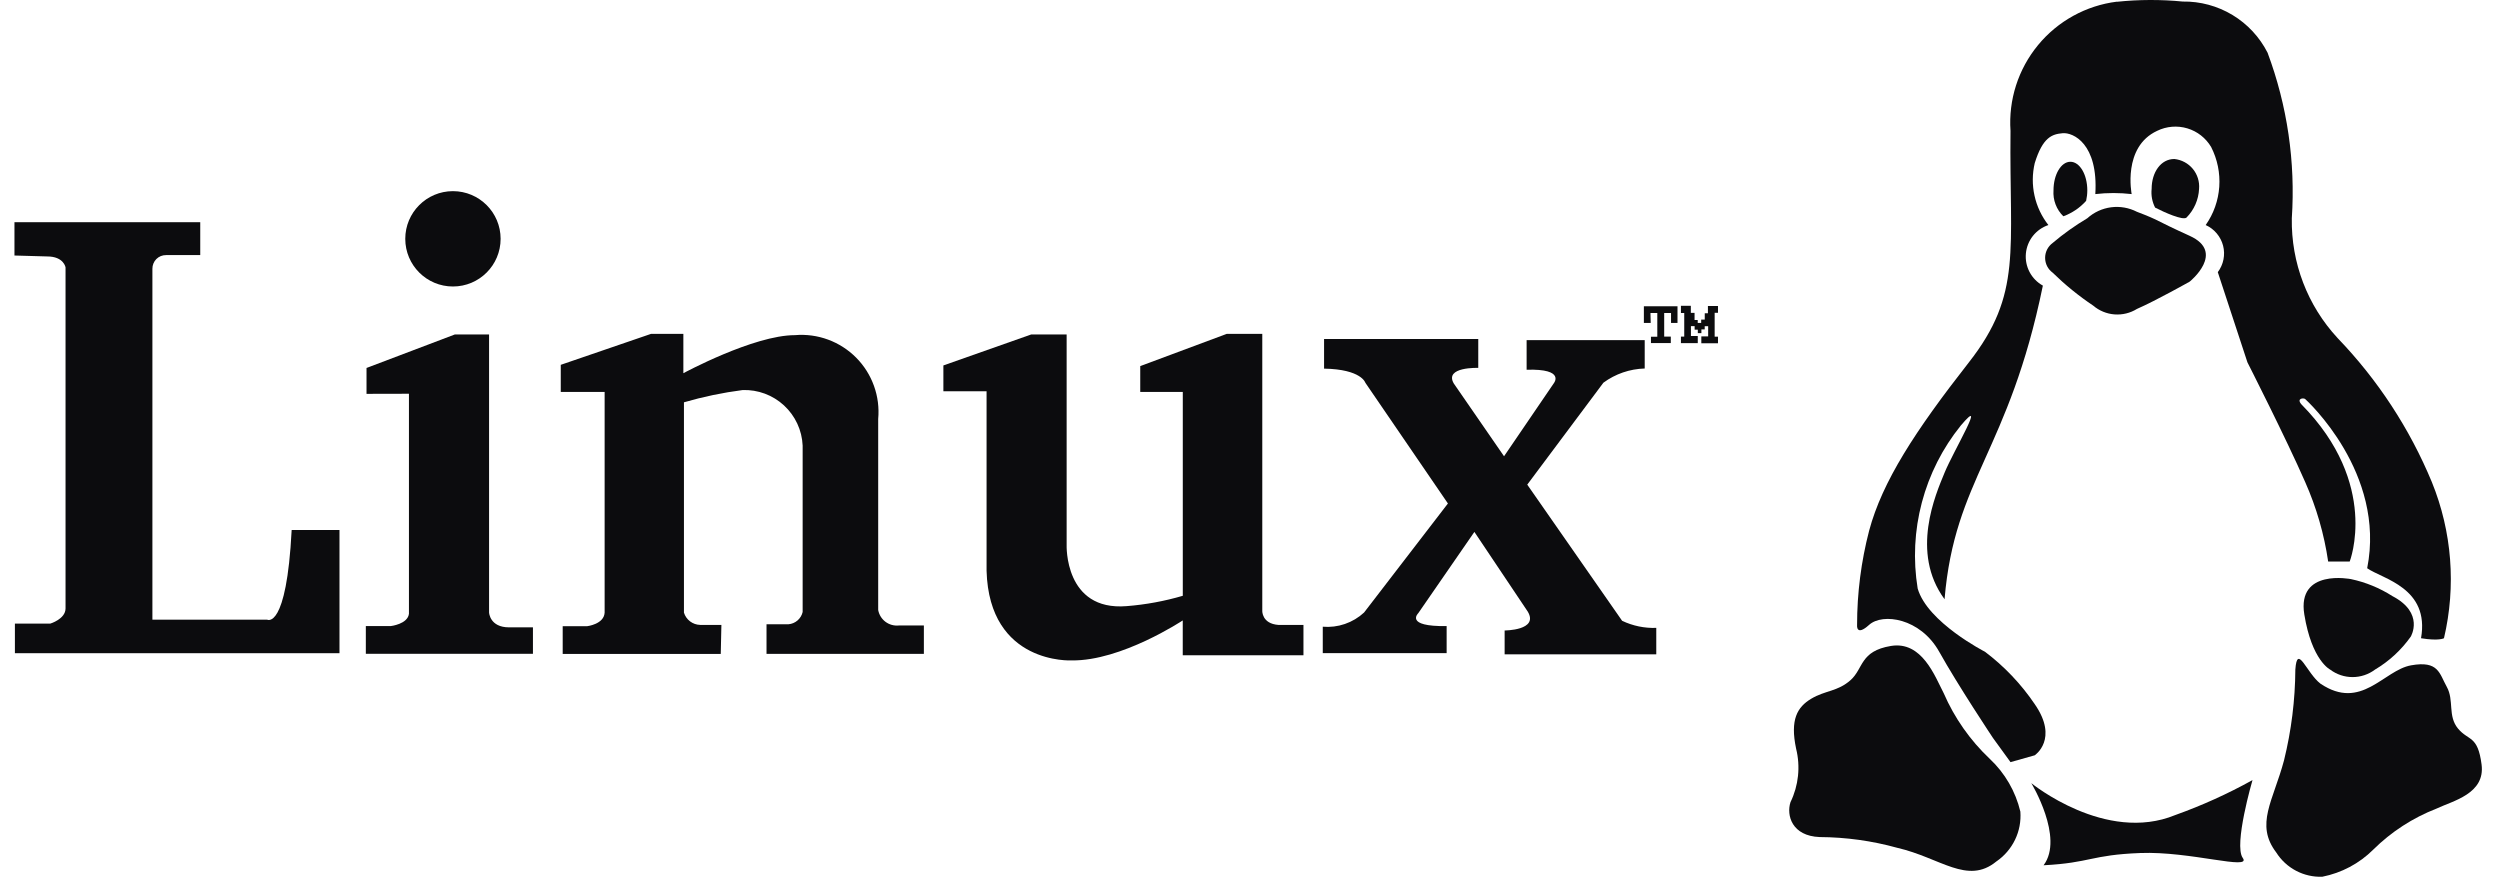
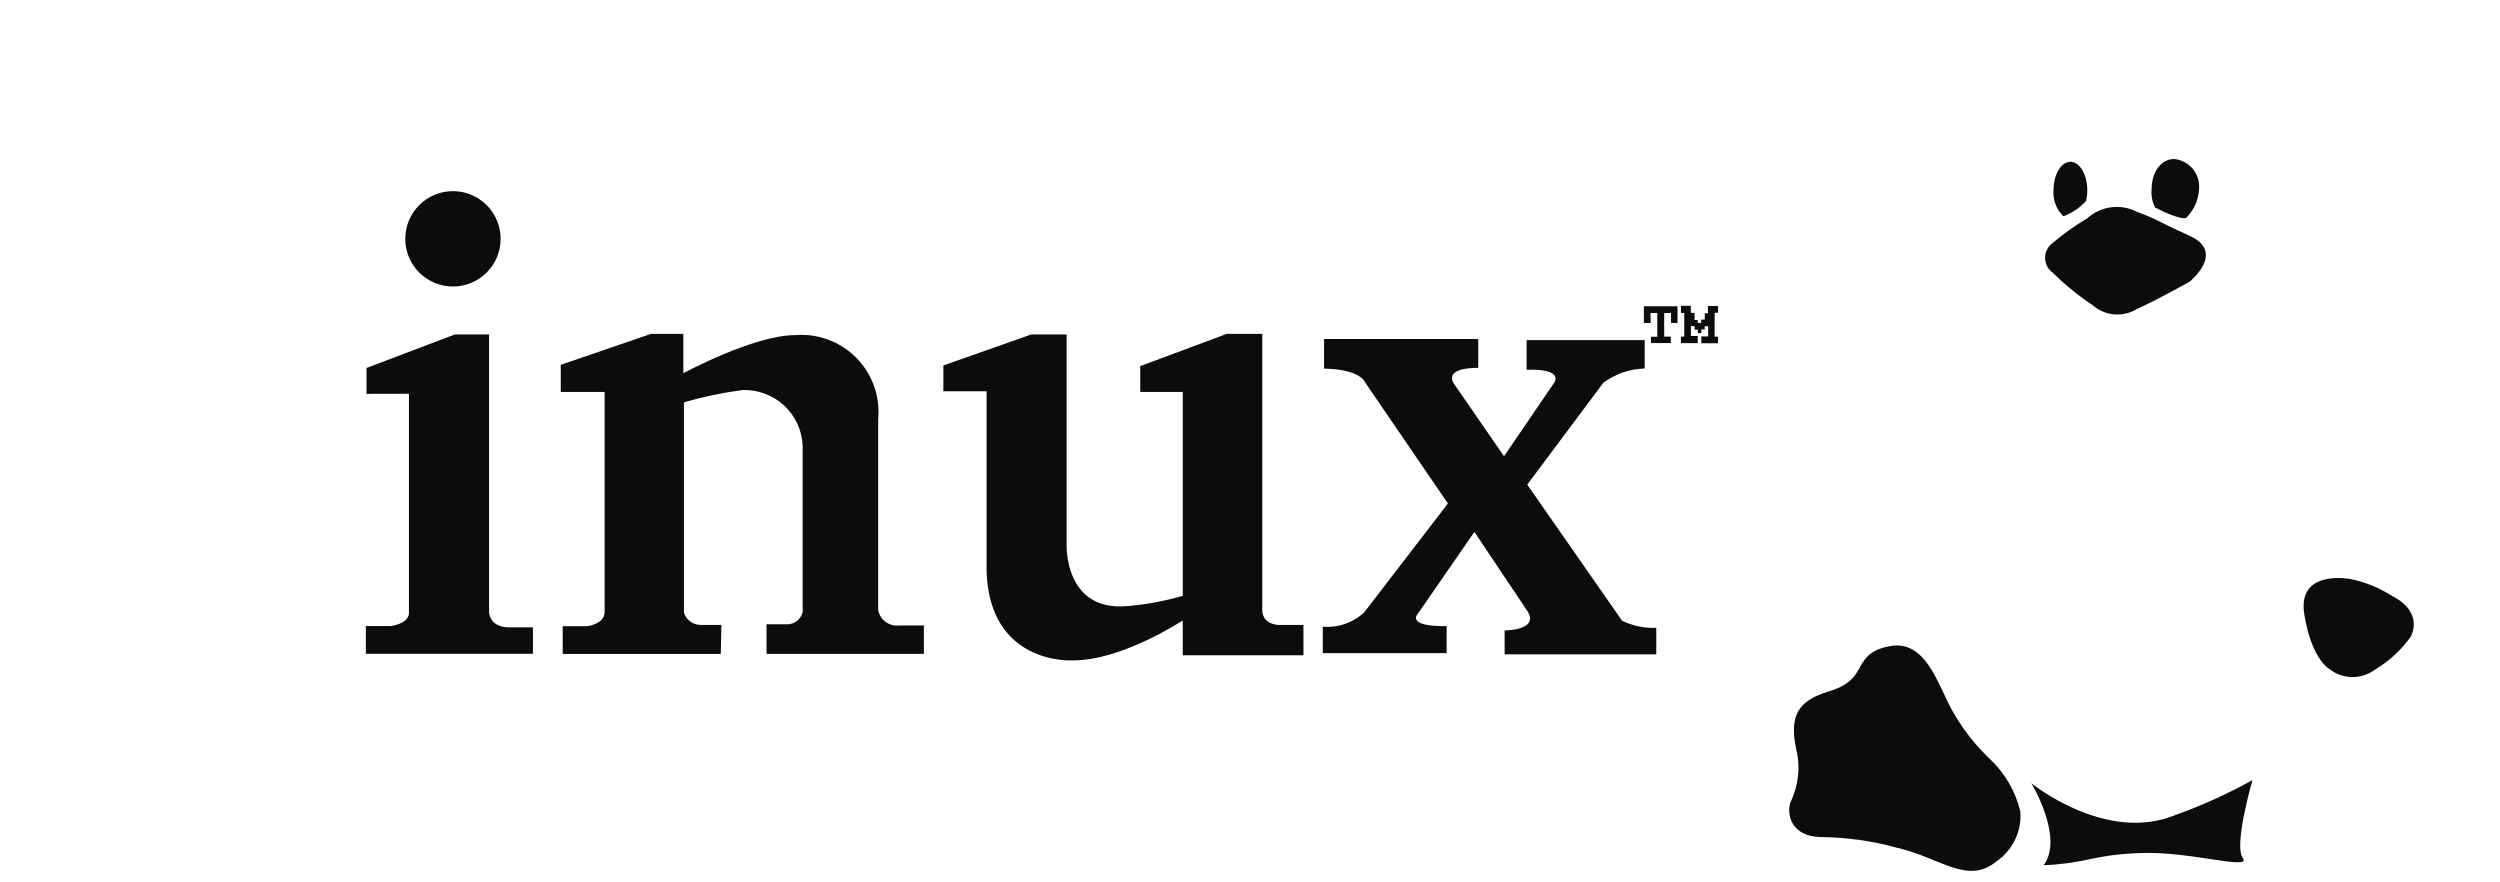
<svg xmlns="http://www.w3.org/2000/svg" width="102" height="36" viewBox="0 0 102 36" fill="none">
-   <path d="M0.59 10.425V9.065H8.17V10.408H6.776C6.702 10.407 6.629 10.421 6.561 10.448C6.493 10.476 6.431 10.517 6.379 10.569C6.327 10.621 6.286 10.683 6.259 10.751C6.231 10.819 6.217 10.892 6.218 10.965V25.282H10.899C10.899 25.282 11.689 25.73 11.9 21.623H13.851V26.651H0.608V25.442H2.055C2.055 25.442 2.674 25.257 2.674 24.824V10.911C2.674 10.911 2.608 10.463 1.924 10.463L0.59 10.425Z" fill="#0C0C0E" />
  <path d="M14.954 16.069V15.013L18.56 13.645H19.954V24.991C19.954 24.991 19.98 25.596 20.77 25.596H21.744V26.675H14.926V25.543H15.948C15.948 25.543 16.633 25.464 16.685 25.043V16.065L14.954 16.069Z" fill="#0C0C0E" />
  <path d="M29.407 26.68H22.958V25.548H23.959C23.959 25.548 24.643 25.469 24.669 24.995V15.992H22.879V14.885L26.565 13.621H27.881V15.227C27.881 15.227 30.75 13.674 32.434 13.674C32.892 13.635 33.353 13.697 33.785 13.856C34.216 14.015 34.607 14.266 34.931 14.592C35.255 14.918 35.503 15.312 35.658 15.744C35.814 16.177 35.872 16.638 35.83 17.096V24.888C35.865 25.08 35.971 25.252 36.127 25.369C36.283 25.486 36.478 25.54 36.672 25.52H37.694V26.678H31.274V25.47H32.169C32.306 25.459 32.436 25.404 32.54 25.314C32.644 25.224 32.717 25.104 32.748 24.97V18.178C32.72 17.554 32.448 16.967 31.989 16.543C31.531 16.119 30.924 15.893 30.301 15.914C29.49 16.019 28.689 16.186 27.905 16.414V24.996C27.949 25.138 28.036 25.262 28.154 25.352C28.272 25.441 28.416 25.492 28.564 25.496H29.433L29.407 26.68Z" fill="#0C0C0E" />
  <path d="M40.256 15.963H38.49V14.91L42.071 13.647H43.519V22.23C43.519 22.23 43.414 24.94 45.968 24.73C46.743 24.669 47.511 24.528 48.258 24.308V15.99H46.522V14.937L50.053 13.621H51.501V24.918C51.501 24.918 51.475 25.445 52.159 25.497H53.181V26.735H48.256V25.313C48.256 25.313 45.755 26.972 43.728 26.945C43.728 26.945 40.358 27.131 40.252 23.286V15.968L40.256 15.963Z" fill="#0C0C0E" />
  <path d="M54.022 15.04V13.832H60.313V15.01C60.313 15.01 58.919 14.957 59.312 15.642L61.365 18.616L63.392 15.642C63.392 15.642 63.893 15.037 62.286 15.085V13.877H67.104V15.035C66.497 15.052 65.909 15.254 65.419 15.614L62.312 19.773L66.182 25.328C66.617 25.536 67.095 25.635 67.576 25.618V26.697H61.389V25.723C61.389 25.723 62.783 25.723 62.337 24.96L60.155 21.702L57.865 25.018C57.865 25.018 57.286 25.571 59.023 25.544V26.649H53.969V25.57C54.274 25.596 54.582 25.558 54.872 25.458C55.162 25.359 55.428 25.2 55.654 24.991L59.075 20.542L55.706 15.616C55.706 15.616 55.549 15.066 54.022 15.04Z" fill="#0C0C0E" />
  <path d="M67.349 13.176H67.07V12.496H68.442V13.176H68.178V12.771H67.899V13.733H68.169V13.997H67.359V13.738H67.618V12.77H67.339L67.349 13.176Z" fill="#0C0C0E" />
  <path d="M68.582 14.001V13.732H68.717V12.77H68.582V12.477H68.986V12.764H69.138V13.057H69.267V13.175H69.408V13.04H69.554V12.782H69.683V12.484H70.094V12.763H69.958V13.736H70.094V14.005H69.414V13.726H69.693V13.31H69.552V13.439H69.417V13.591H69.271V13.45H69.141V13.305H68.99V13.71H69.269V13.999L68.582 14.001Z" fill="#0C0C0E" />
-   <path d="M18.48 11.689C19.555 11.689 20.425 10.819 20.425 9.744C20.425 8.67 19.555 7.799 18.48 7.799C17.406 7.799 16.535 8.67 16.535 9.744C16.535 10.819 17.406 11.689 18.48 11.689Z" fill="#0C0C0E" />
-   <path d="M86.369 0.068C85.109 0.226 83.958 0.86 83.151 1.841C82.344 2.821 81.942 4.073 82.029 5.34C81.974 10.228 82.523 11.985 80.329 14.786C78.135 17.587 76.797 19.65 76.261 21.65C75.935 22.905 75.769 24.197 75.769 25.494C75.769 25.494 75.714 25.988 76.261 25.494C76.81 24.999 78.35 25.215 79.12 26.592C79.889 27.97 81.312 30.107 81.312 30.107L82.029 31.095L83.017 30.816C83.017 30.816 84.008 30.157 83.017 28.729C82.462 27.909 81.776 27.187 80.986 26.591C80.986 26.591 78.639 25.392 78.241 24.011C78.05 22.841 78.109 21.645 78.412 20.5C78.715 19.355 79.255 18.287 79.998 17.365C81.114 16.047 79.703 18.398 79.338 19.287C78.972 20.175 77.933 22.539 79.338 24.449C79.751 19.529 81.959 18.434 83.349 11.653C83.119 11.526 82.931 11.334 82.808 11.102C82.685 10.87 82.632 10.606 82.656 10.344C82.68 10.082 82.779 9.833 82.942 9.626C83.106 9.42 83.325 9.266 83.574 9.182C83.298 8.83 83.104 8.42 83.008 7.982C82.911 7.545 82.915 7.092 83.017 6.656C83.346 5.589 83.73 5.474 84.155 5.435C84.58 5.396 85.614 5.858 85.489 7.919C85.981 7.862 86.48 7.862 86.972 7.919C86.972 7.919 86.587 5.997 88.012 5.338C88.395 5.151 88.835 5.115 89.243 5.237C89.651 5.359 89.997 5.631 90.214 5.997C90.47 6.498 90.585 7.059 90.546 7.621C90.507 8.182 90.316 8.722 89.992 9.182C90.166 9.26 90.32 9.376 90.442 9.522C90.565 9.668 90.654 9.839 90.702 10.024C90.75 10.209 90.754 10.401 90.717 10.588C90.68 10.775 90.6 10.952 90.486 11.104L91.695 14.783C91.695 14.783 93.285 17.913 94.053 19.671C94.51 20.703 94.826 21.793 94.989 22.91H95.868C95.868 22.91 97.106 19.75 93.898 16.498C93.681 16.248 93.991 16.225 94.053 16.282C94.118 16.34 97.353 19.297 96.581 23.184C97.198 23.621 99.141 23.974 98.778 26.04C99.511 26.161 99.714 26.04 99.714 26.04C100.214 23.917 100.042 21.691 99.22 19.67C98.316 17.488 97.012 15.495 95.374 13.793C94.144 12.466 93.475 10.715 93.506 8.906C93.659 6.61 93.322 4.307 92.517 2.151C92.193 1.514 91.697 0.98 91.085 0.611C90.473 0.242 89.769 0.052 89.054 0.063C88.161 -0.024 87.261 -0.021 86.369 0.073V0.068Z" fill="#0C0C0E" />
+   <path d="M18.48 11.689C19.555 11.689 20.425 10.819 20.425 9.744C20.425 8.67 19.555 7.799 18.48 7.799C17.406 7.799 16.535 8.67 16.535 9.744C16.535 10.819 17.406 11.689 18.48 11.689" fill="#0C0C0E" />
  <path d="M77.148 26.355C75.881 26.566 76.033 27.278 75.503 27.749C74.973 28.22 74.471 28.164 73.898 28.508C73.326 28.851 73.031 29.361 73.281 30.544C73.463 31.277 73.382 32.051 73.051 32.731C72.88 33.263 73.107 34.11 74.245 34.152C75.313 34.158 76.376 34.305 77.405 34.59C79.171 34.996 80.271 36.115 81.451 35.148C81.778 34.924 82.041 34.619 82.213 34.263C82.386 33.906 82.46 33.51 82.431 33.115C82.236 32.291 81.802 31.542 81.184 30.962C80.383 30.206 79.743 29.295 79.304 28.284C78.942 27.588 78.416 26.144 77.148 26.355Z" fill="#0C0C0E" />
-   <path d="M101.248 31.189C101.092 29.989 100.716 30.241 100.287 29.726C99.859 29.21 100.135 28.574 99.829 28.024C99.523 27.474 99.495 26.945 98.373 27.145C97.25 27.345 96.346 29.018 94.675 27.894C94.1 27.452 93.727 26.242 93.65 27.315C93.642 28.565 93.487 29.809 93.188 31.023C92.748 32.674 91.998 33.635 92.87 34.78C93.069 35.095 93.348 35.353 93.678 35.527C94.008 35.701 94.378 35.785 94.75 35.771C95.536 35.615 96.258 35.232 96.826 34.667C97.562 33.938 98.441 33.368 99.407 32.992C100.073 32.674 101.405 32.389 101.248 31.189Z" fill="#0C0C0E" />
  <path d="M95.92 23.628C95.92 23.628 93.709 23.185 94.016 25.07C94.322 26.956 95.07 27.319 95.07 27.319C95.334 27.518 95.655 27.625 95.985 27.625C96.315 27.625 96.637 27.518 96.901 27.319C97.476 26.978 97.973 26.52 98.359 25.974C98.359 25.974 98.935 25.012 97.608 24.32C97.091 23.99 96.52 23.755 95.92 23.628Z" fill="#0C0C0E" />
  <path d="M82.877 31.952C82.877 31.952 85.905 34.426 88.754 33.253C89.841 32.864 90.893 32.388 91.902 31.828C91.902 31.828 91.127 34.478 91.504 35.003C91.882 35.528 89.36 34.724 87.328 34.803C85.295 34.882 85.303 35.203 83.378 35.303C84.227 34.177 82.877 31.952 82.877 31.952Z" fill="#0C0C0E" />
  <path d="M84.472 6.6C84.853 6.6 85.162 7.122 85.162 7.766C85.162 7.91 85.145 8.054 85.114 8.195C84.86 8.478 84.541 8.694 84.184 8.824C84.044 8.687 83.936 8.522 83.867 8.339C83.797 8.157 83.769 7.961 83.783 7.766C83.783 7.122 84.091 6.6 84.472 6.6Z" fill="#0C0C0E" />
  <path d="M88.714 6.487C89.009 6.518 89.279 6.663 89.468 6.891C89.656 7.119 89.747 7.412 89.722 7.707C89.701 8.147 89.519 8.563 89.21 8.877C89.067 9.005 88.306 8.665 87.929 8.47C87.808 8.235 87.759 7.97 87.787 7.707C87.787 7.033 88.159 6.487 88.714 6.487Z" fill="#0C0C0E" />
  <path d="M85.162 8.905C84.663 9.202 84.189 9.539 83.746 9.915C83.652 9.985 83.574 10.076 83.521 10.181C83.468 10.286 83.441 10.402 83.441 10.519C83.441 10.637 83.468 10.753 83.521 10.858C83.574 10.963 83.652 11.054 83.746 11.123C84.256 11.622 84.81 12.072 85.402 12.469C85.647 12.678 85.952 12.804 86.273 12.828C86.594 12.852 86.914 12.774 87.188 12.604C87.978 12.258 89.341 11.489 89.341 11.489C89.341 11.489 90.822 10.296 89.341 9.623C87.859 8.951 88.15 9.008 87.188 8.642C86.863 8.475 86.497 8.41 86.135 8.457C85.773 8.504 85.433 8.66 85.162 8.905Z" fill="#0C0C0E" />
</svg>